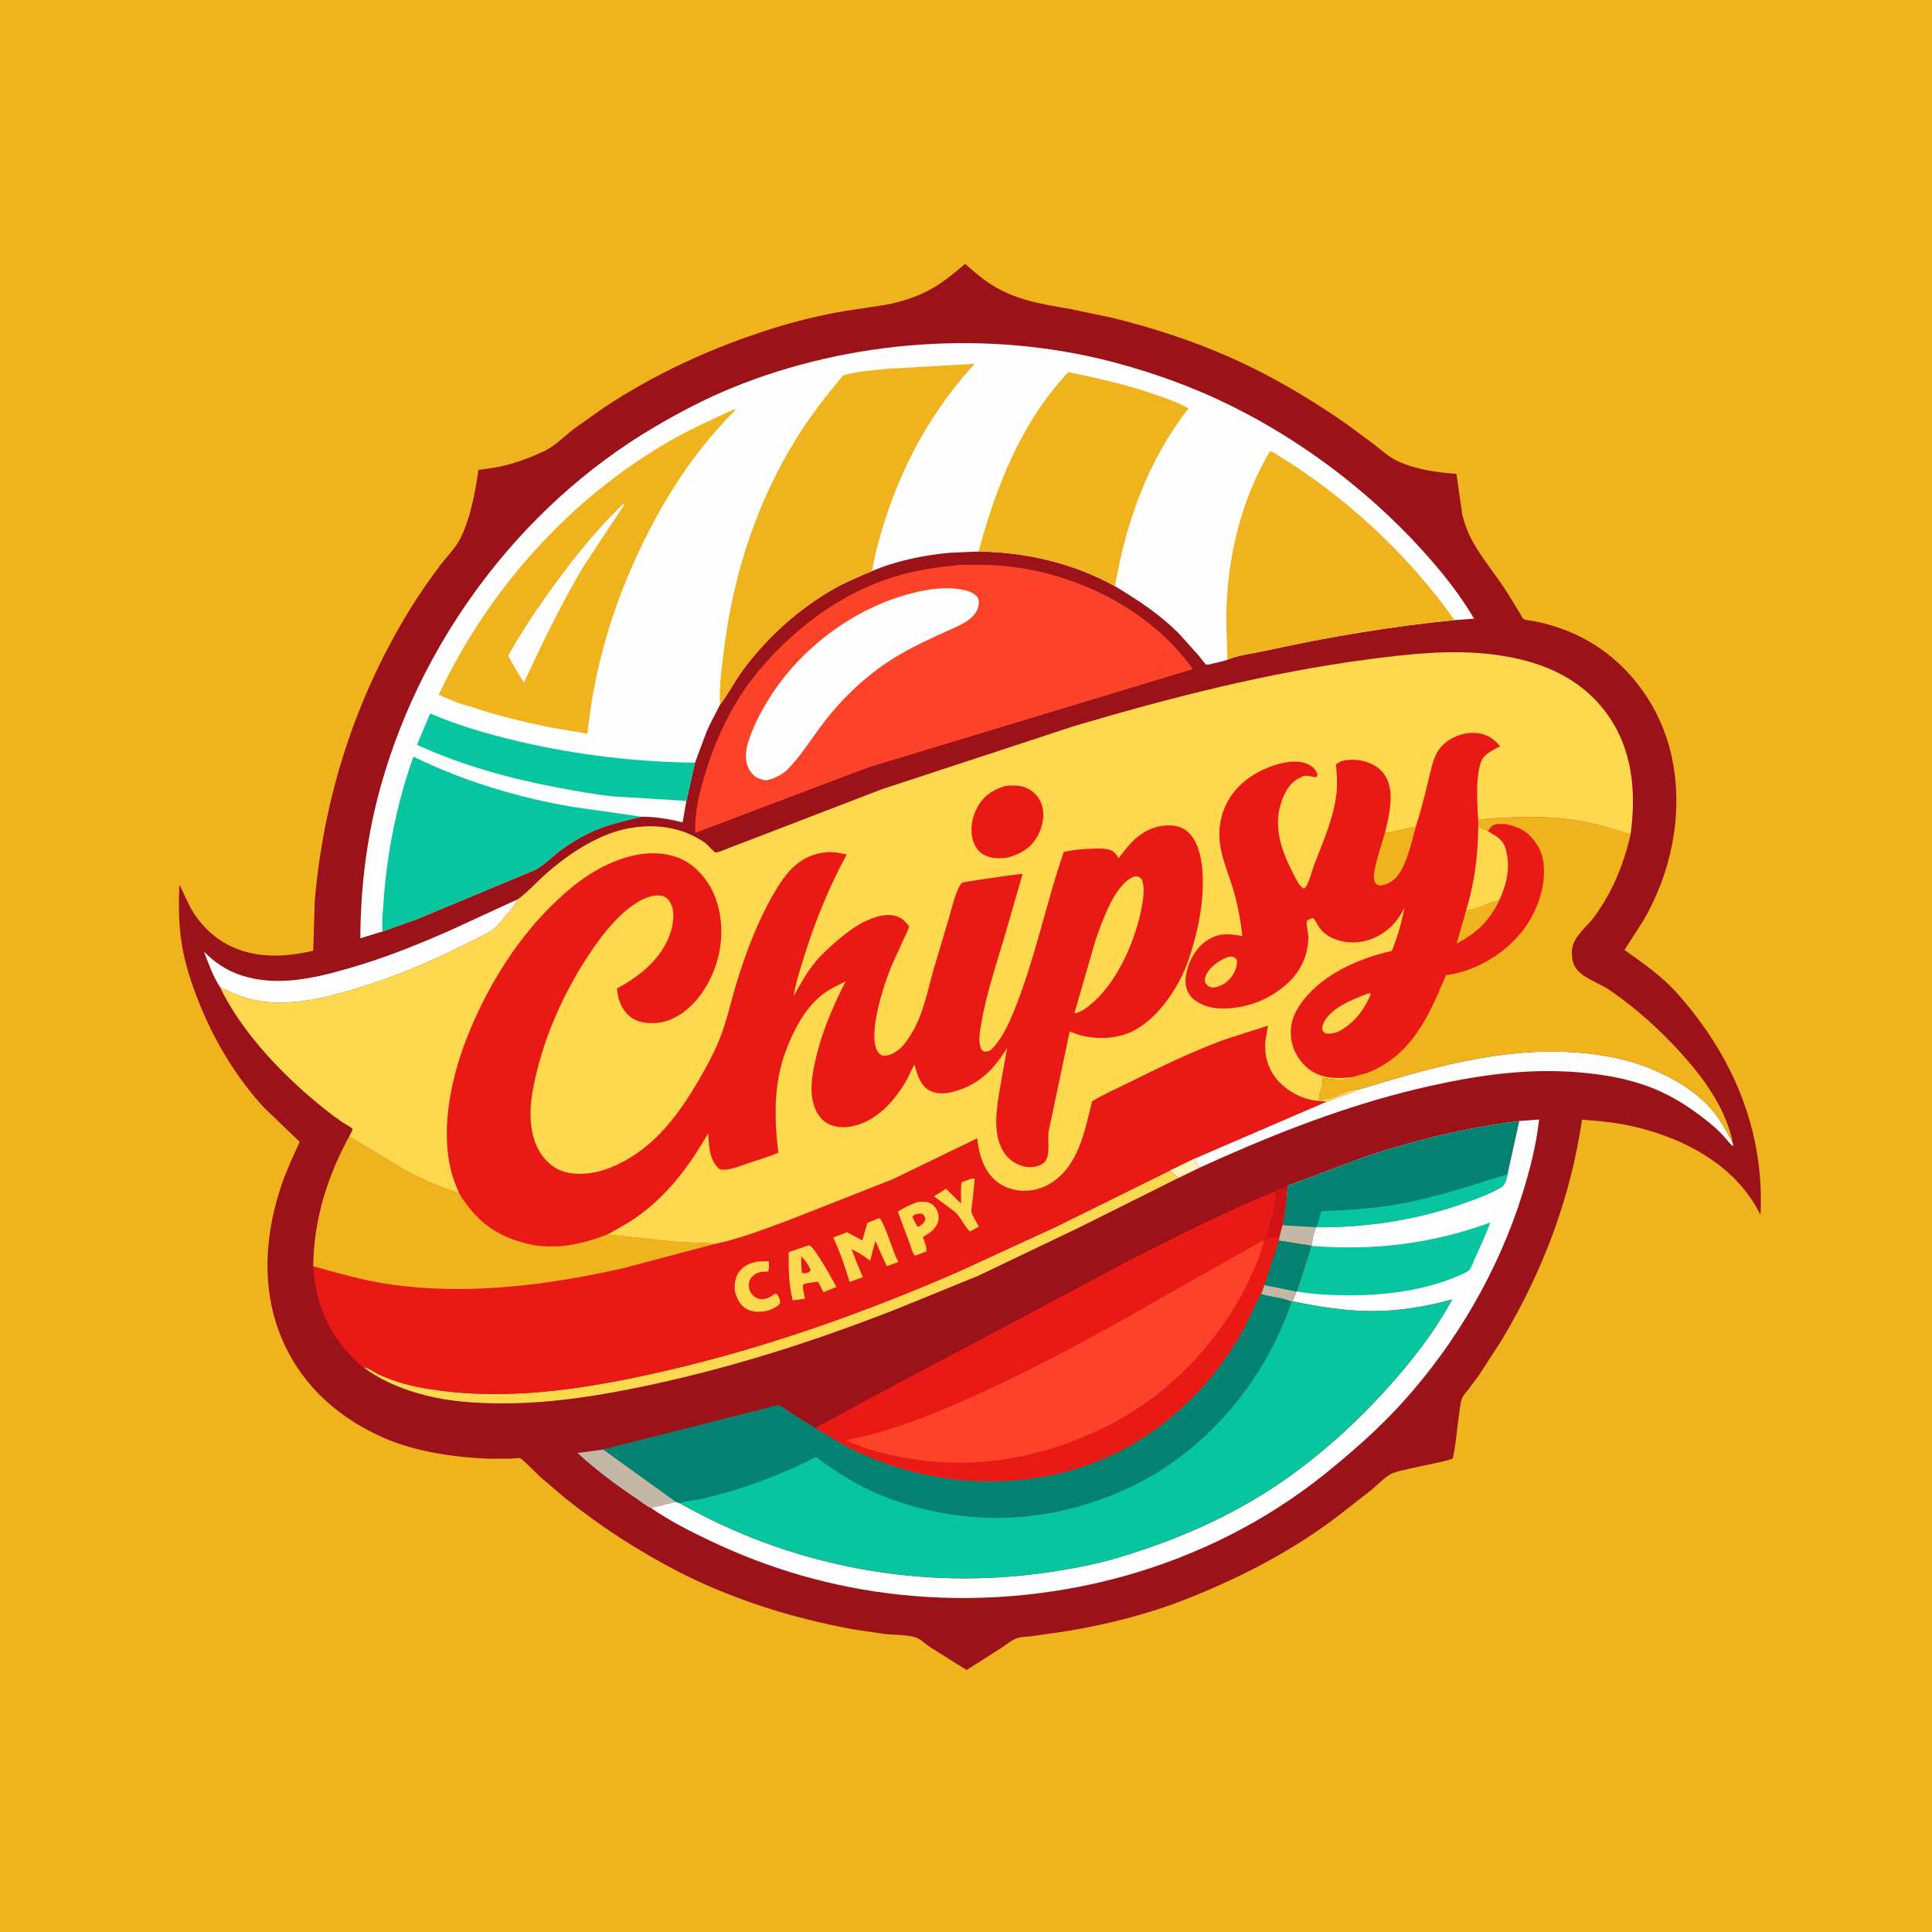
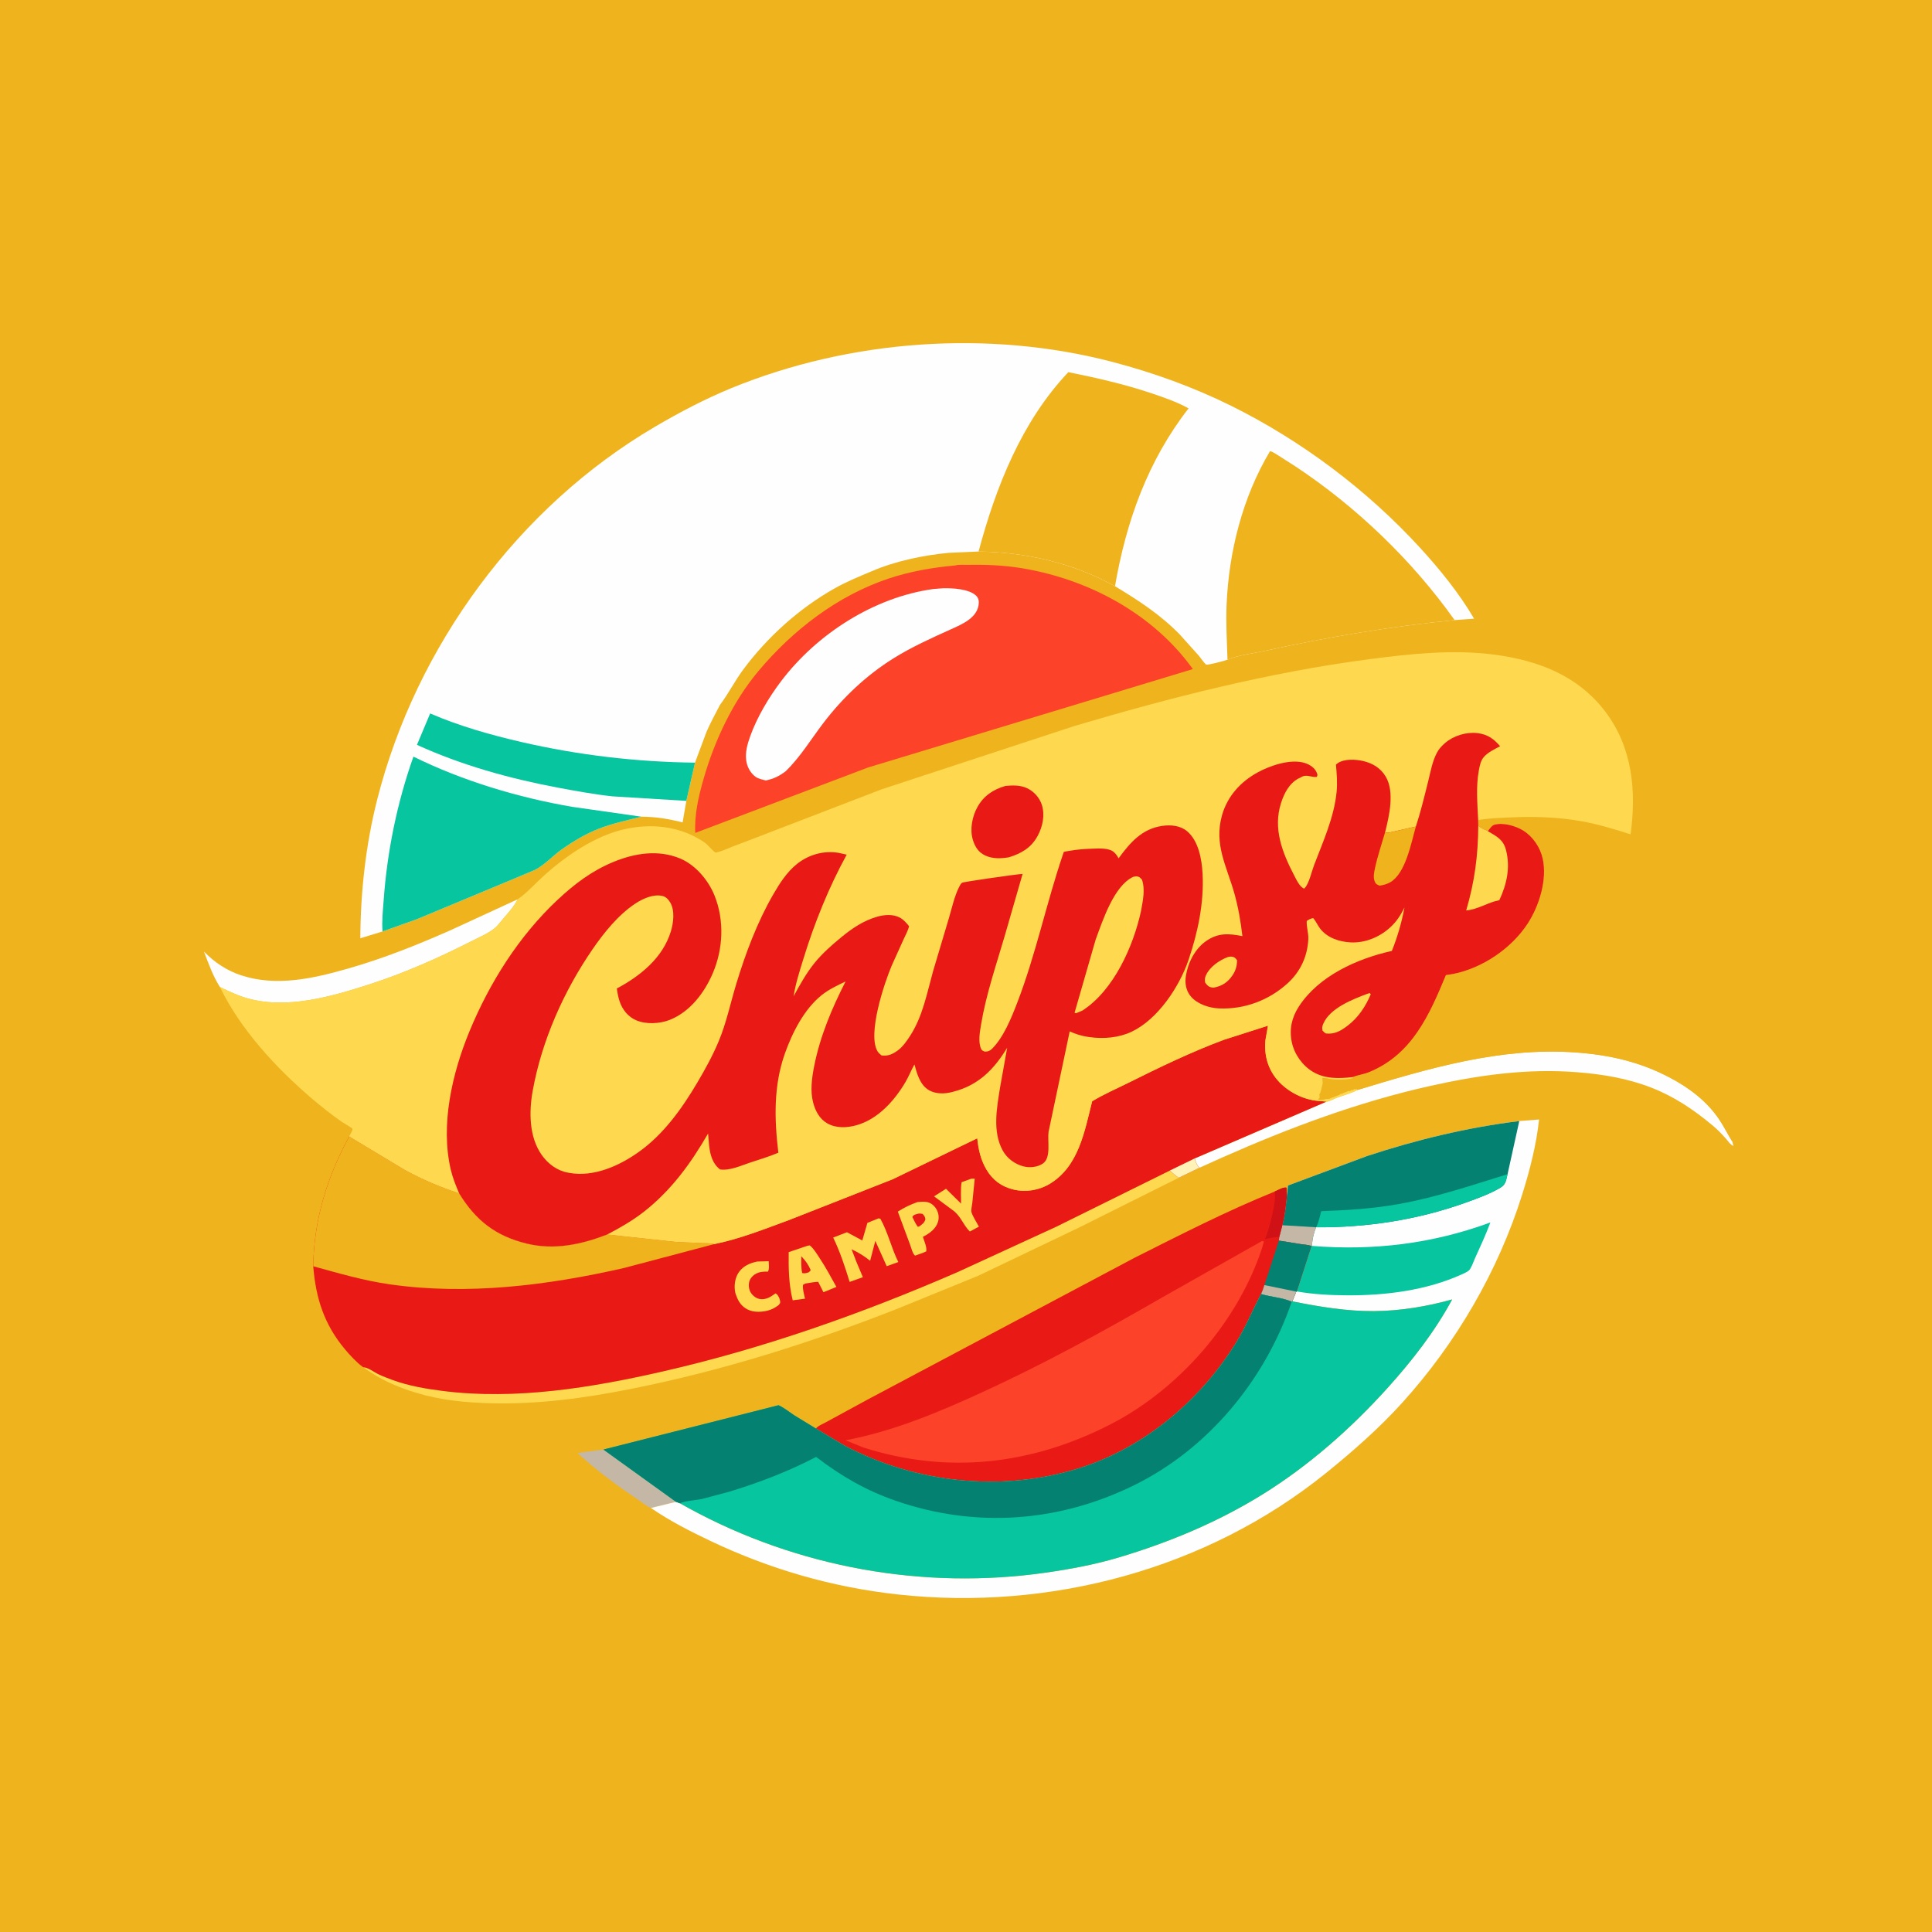
<svg xmlns="http://www.w3.org/2000/svg" version="1.1" style="display: block;" viewBox="0 0 2048 2048" width="1024" height="1024">
  <path transform="translate(0,0)" fill="rgb(239,179,29)" d="M -0 -0 L 2048 0 L 2048 2048 L -0 2048 L -0 -0 z" />
-   <path transform="translate(0,0)" fill="rgb(156,18,25)" d="M 1023.05 279.767 C 1031.96 287.401 1040.8 295.355 1050.74 301.634 C 1077.53 318.547 1105.13 322.464 1135.47 327.714 L 1179.5 336.99 C 1221.28 347.319 1261.47 360.286 1300.95 377.524 C 1345.39 396.928 1387.71 421.806 1427.42 449.544 L 1456.1 470.679 C 1463.99 476.88 1471.93 484.3 1481.06 488.555 C 1500.36 497.543 1522.83 500.943 1543.92 502.262 L 1550.03 545.5 C 1552.4 554.946 1555.91 564.511 1560.56 573.074 C 1571.01 592.335 1585.76 609.3 1597.5 627.832 L 1611.1 649.967 C 1611.95 651.366 1613.68 655.204 1614.88 656.148 C 1616.36 657.324 1622.37 657.762 1624.35 658.119 C 1630.98 659.312 1637.43 660.873 1643.89 662.766 C 1659.67 667.387 1674.81 673.932 1688.82 682.553 C 1730.05 707.92 1759.95 750.93 1771.11 797.818 C 1784.7 854.946 1774.21 915.422 1746.98 967 C 1739.55 981.083 1730.32 993.481 1722.05 1006.98 C 1741.21 1020.61 1761.03 1034.26 1776.85 1051.83 C 1836.39 1117.97 1870.82 1198.24 1866.18 1287.96 C 1861.11 1277.44 1854.54 1267.64 1847.06 1258.68 C 1815.95 1221.41 1765.84 1200.08 1719 1191.59 C 1705.17 1189.09 1691.01 1188.08 1677.02 1186.85 C 1664.74 1270.78 1634.81 1349.43 1591 1421.93 L 1567.94 1457.52 L 1556.49 1473 C 1554.28 1475.79 1551.1 1478.98 1549.83 1482.35 C 1547.84 1487.67 1547.43 1494.39 1546.6 1500 C 1544.48 1514.36 1543.42 1529.58 1540.57 1543.7 C 1540.52 1543.96 1540.11 1545.77 1540.05 1545.84 C 1537.54 1549.06 1483.71 1557.53 1474.63 1562.36 C 1467.54 1566.13 1459.84 1574.38 1453.46 1579.6 L 1414.27 1610.16 C 1366.06 1646.01 1313.3 1673.01 1257.58 1695.08 C 1216.99 1711.15 1174.05 1721.84 1131.04 1729.05 L 1094.05 1734.39 C 1089.32 1735.01 1083.63 1734.97 1079.1 1736.22 C 1073.12 1737.87 1065.78 1744.08 1060.5 1747.46 L 1024.61 1770.31 L 986.372 1746.3 C 981.635 1743.25 976.323 1737.75 971.228 1735.93 C 962.054 1732.67 947.629 1733.16 937.712 1732.12 L 905.848 1727.38 C 842.125 1716 777.03 1695.78 719.348 1666.14 C 676.795 1644.27 636.506 1618.06 599.19 1588.16 L 572.941 1565.81 C 570.031 1563.15 553.54 1546.33 551.623 1545.87 C 549.217 1545.3 544.21 1546.16 541.593 1546.25 L 518.782 1546.34 C 480.395 1544.74 438.65 1538.81 403.455 1522.72 C 353.576 1499.92 314.934 1463.07 295.612 1411.07 C 276.987 1360.94 281.496 1306.05 298.426 1256.18 C 303.751 1240.49 310.807 1225.46 317.698 1210.41 L 280.241 1174.5 C 250.182 1141.93 227.024 1103.19 210.703 1062.12 C 203.076 1042.93 196.262 1022.23 192.861 1001.82 C 189.279 980.318 189.273 959.514 190.148 937.81 C 194.984 946.816 198.548 956.453 203.741 965.306 C 211.182 977.993 223.004 990.219 235.5 998.015 C 264.835 1016.32 299.47 1015.54 332.031 1007.79 L 333.656 954.856 C 343.161 845.114 376.458 740.709 434.123 646.652 C 444.015 630.517 454.76 615.037 466.126 599.915 C 472.981 590.795 483.156 580.67 488.116 570.553 C 498.614 549.142 503.295 524.013 506.828 500.624 C 506.952 499.798 506.53 498.642 507.202 498.146 C 507.541 497.896 511.338 497.628 511.997 497.54 L 528.5 494.932 C 545.26 491.43 562.709 485.14 578.066 477.583 C 588.483 472.457 598.853 462.01 608.183 454.757 L 639.349 432.659 C 694.175 396.076 755.051 368.366 817.838 348.543 C 843.69 340.381 870.752 333.841 897.5 329.358 L 938.114 323.284 C 955.91 319.901 973.821 314.249 989.5 305.008 C 1001.74 297.793 1012.22 288.879 1023.05 279.767 z" />
  <path transform="translate(0,0)" fill="rgb(196,183,166)" d="M 689.991 1598.52 C 685.537 1596.88 680.021 1592.14 675.957 1589.43 C 653.403 1574.38 632.155 1558.56 612.151 1540.2 L 639.629 1536.58 L 716.581 1592.02 L 689.991 1598.52 z" />
  <path transform="translate(0,0)" fill="rgb(254,254,254)" d="M 233.142 1046.32 C 225.727 1034.67 221.086 1021.56 216.21 1008.71 C 227.435 1020.2 240.288 1028.83 255.653 1033.88 C 293.163 1046.2 332.338 1037.17 369.095 1026.67 C 406.334 1016.03 441.63 1001.93 477.013 986.328 L 548.821 953.262 C 544.934 960.826 539.02 967.329 533.536 973.772 C 530.511 977.326 527.292 981.724 523.638 984.563 C 516.686 989.963 507.136 993.956 499.298 997.942 C 465.044 1015.36 428.236 1031.7 391.661 1043.44 C 351.494 1056.33 305.173 1069.94 263.114 1058.5 C 252.379 1055.58 243.127 1051.03 233.142 1046.32 z" />
  <path transform="translate(0,0)" fill="rgb(254,254,254)" d="M 1438.81 1155.46 C 1514.32 1132.57 1590.19 1109.92 1670 1115.6 C 1705.9 1118.15 1738.39 1125.49 1770.4 1142.44 C 1790.95 1153.31 1809.69 1167.53 1822.7 1187.02 C 1827.63 1194.41 1831.5 1202.46 1836.26 1209.98 L 1837.56 1214.81 C 1834.29 1213.55 1831.78 1209.56 1829.43 1206.9 C 1825.11 1202.02 1820.74 1197.51 1815.74 1193.31 C 1795.65 1176.47 1774.81 1162.37 1750.27 1152.86 C 1724.76 1142.98 1698.61 1138.7 1671.48 1136.57 C 1618.84 1132.42 1567.32 1139.69 1516.01 1151.15 C 1439.39 1168.27 1367.06 1195.41 1295.38 1227.1 L 1271.71 1237.78 C 1268.54 1235.52 1267.62 1231.55 1266.28 1228.05 L 1406.19 1167.74 C 1408.6 1167.78 1413.73 1164.98 1416.14 1164.03 C 1423.5 1161.14 1431.91 1159.18 1438.81 1155.46 z" />
  <path transform="translate(0,0)" fill="rgb(254,217,79)" d="M 385.205 1449.36 C 389.771 1449.33 396.548 1454.47 400.688 1456.5 C 405.574 1458.9 410.857 1460.87 415.965 1462.75 C 433.193 1469.1 451.359 1472.15 469.5 1474.45 C 546.93 1484.25 627.51 1470.94 703 1453.67 C 809.9 1429.21 914.369 1392.21 1014.89 1348.52 L 1119.45 1300.46 L 1240.09 1240.82 C 1243.12 1243.53 1246.04 1246.33 1249.48 1248.51 L 1143.41 1301.45 L 1037.04 1352.33 L 950.084 1387.79 C 858.359 1423.72 765.877 1453 669.17 1472.24 C 620.193 1481.99 571.056 1488.74 520.996 1487.52 C 493.456 1486.85 467.474 1484.36 441.005 1476.36 C 420.85 1470.27 402.112 1461.99 385.205 1449.36 z" />
  <path transform="translate(0,0)" fill="rgb(239,179,29)" d="M 1566.92 869.37 C 1577.3 867.337 1588.16 867.133 1598.71 866.597 C 1624.72 865.276 1651.35 865.972 1677.03 870.653 C 1694.42 873.822 1711.66 879.04 1728.48 884.423 C 1721.34 916.01 1709.42 945.222 1690.21 971.538 C 1684.01 980.032 1674.45 987.78 1669.52 996.862 C 1665.99 1003.37 1665.69 1009.84 1666.85 1017 L 1667.04 1018.23 C 1668.23 1024.81 1673.38 1030.59 1678.78 1034.19 C 1688.02 1040.37 1698.65 1044.24 1707.93 1050.67 C 1734.87 1069.31 1760.13 1092.16 1782.04 1116.48 C 1805.93 1143.01 1826.52 1171 1835.7 1206.13 C 1836.04 1207.42 1836.15 1208.66 1836.26 1209.98 C 1831.5 1202.46 1827.63 1194.41 1822.7 1187.02 C 1809.69 1167.53 1790.95 1153.31 1770.4 1142.44 C 1738.39 1125.49 1705.9 1118.15 1670 1115.6 C 1590.19 1109.92 1514.32 1132.57 1438.81 1155.46 L 1438.48 1154.49 L 1437 1154.76 L 1435.5 1154.51 L 1434 1155.76 L 1432.5 1155.51 L 1431 1156.76 L 1429.5 1156.51 C 1427.95 1157.2 1426.44 1157.93 1424.78 1158.35 L 1424 1158.51 L 1423 1159.5 L 1421 1159.51 C 1419.8 1160.7 1420.34 1160.4 1418.84 1161.01 L 1417.5 1161.51 L 1415 1162.5 L 1412 1163.51 C 1410.15 1164.38 1409.73 1164.85 1407.59 1164.91 L 1405.5 1165 C 1402.33 1165.95 1400.35 1166.4 1397 1165.5 L 1398.95 1163.39 L 1398.49 1160.06 C 1399.37 1158.91 1399.71 1158.19 1400.08 1156.75 L 1401.34 1151.51 C 1401.73 1150 1402.22 1148.76 1402.03 1147.19 L 1401.7 1142.56 L 1406.5 1143 C 1414.74 1144.97 1426.03 1145.05 1434.28 1142.81 L 1433.86 1141.77 C 1439.5 1139.51 1445.69 1138.83 1451.47 1136.44 C 1496.93 1117.68 1515.15 1076.03 1532.73 1033.67 L 1540.75 1032.38 C 1571.57 1026.13 1602.2 1005.44 1619.35 979.146 C 1631.66 960.264 1640.29 932.615 1635.33 910.117 C 1632.73 898.321 1624.96 886.781 1614.67 880.395 C 1606.75 875.48 1593.22 871.495 1583.86 874.337 C 1581.27 875.122 1578.77 879.005 1577.17 881.092 C 1576.09 880.233 1576.62 880.506 1575.34 880.061 C 1571.99 878.898 1569.79 877.535 1567.02 875.336 L 1566.92 869.37 z" />
  <path transform="translate(0,0)" fill="rgb(254,254,254)" d="M 1610.5 1188.36 L 1631.48 1186.71 C 1628.6 1213.59 1621.69 1240.46 1613.61 1266.2 C 1588.11 1347.46 1543.69 1423.71 1486.52 1486.85 C 1461.92 1514.02 1433.96 1538.61 1405.47 1561.6 C 1278.96 1663.67 1112.68 1707.78 952 1690.22 C 882.397 1682.61 815.982 1663.38 752.792 1633.32 C 731.09 1622.99 709.848 1612.14 689.991 1598.52 L 716.581 1592.02 L 720.908 1593.58 L 730.588 1599 C 845.697 1661.61 978.869 1685.6 1108.5 1667.07 C 1134.53 1663.35 1160.54 1658.53 1185.77 1651 C 1239.24 1635.05 1290.64 1613.64 1338.18 1584.22 C 1387.24 1553.86 1432.3 1514.09 1470.82 1471.34 C 1496.84 1442.46 1520.83 1411.78 1539.35 1377.47 C 1512.63 1384.95 1484.24 1389.66 1456.46 1389.85 C 1427.24 1390.05 1398.4 1385.16 1369.85 1379.48 L 1374.09 1369.18 L 1374.68 1368.98 L 1390.24 1320.79 C 1386.76 1319.56 1382.28 1319.35 1378.58 1318.78 L 1355.64 1315.11 L 1356.1 1311.19 L 1359.29 1298.78 C 1362.01 1288.46 1363.06 1277.7 1364.15 1267.11 L 1365.35 1256.69 L 1448.99 1225.5 C 1501.75 1208.11 1555.37 1195.2 1610.5 1188.36 z" />
  <path transform="translate(0,0)" fill="rgb(6,197,159)" d="M 1390.81 1320.73 C 1455.97 1325.98 1518.33 1318.46 1579.85 1295.86 C 1574.98 1309.05 1569.06 1321.61 1563.3 1334.41 C 1561.83 1337.68 1559.57 1344.62 1556.94 1346.88 C 1555.14 1348.42 1551.71 1349.9 1549.5 1350.9 C 1512.18 1367.83 1469.28 1373.26 1428.67 1373.09 C 1410.94 1373.01 1392.16 1372.1 1374.68 1368.98 L 1390.24 1320.79 L 1390.81 1320.73 z" />
  <path transform="translate(0,0)" fill="rgb(4,129,113)" d="M 1364.15 1267.11 L 1365.35 1256.69 L 1448.99 1225.5 C 1501.75 1208.11 1555.37 1195.2 1610.5 1188.36 L 1598.08 1244.65 C 1596.48 1250.87 1596.46 1255.43 1590.58 1258.95 C 1579.55 1265.55 1566.22 1270.32 1554.16 1274.67 C 1503.09 1293.07 1449.31 1301.33 1395.09 1300.97 C 1392.69 1306.64 1390.82 1314.56 1390.81 1320.73 L 1390.24 1320.79 C 1386.76 1319.56 1382.28 1319.35 1378.58 1318.78 L 1355.64 1315.11 L 1356.1 1311.19 L 1359.29 1298.78 C 1362.01 1288.46 1363.06 1277.7 1364.15 1267.11 z" />
  <path transform="translate(0,0)" fill="rgb(196,183,166)" d="M 1359.29 1298.78 L 1395.09 1300.97 C 1392.69 1306.64 1390.82 1314.56 1390.81 1320.73 L 1390.24 1320.79 C 1386.76 1319.56 1382.28 1319.35 1378.58 1318.78 L 1355.64 1315.11 L 1356.1 1311.19 L 1359.29 1298.78 z" />
  <path transform="translate(0,0)" fill="rgb(6,197,159)" d="M 1395.09 1300.97 C 1397.87 1295.92 1399.03 1289.49 1400.56 1283.91 C 1428.31 1282.86 1455.77 1281.21 1483.14 1276.27 C 1522.69 1269.12 1559.86 1256.54 1598.08 1244.65 C 1596.48 1250.87 1596.46 1255.43 1590.58 1258.95 C 1579.55 1265.55 1566.22 1270.32 1554.16 1274.67 C 1503.09 1293.07 1449.31 1301.33 1395.09 1300.97 z" />
  <path transform="translate(0,0)" fill="rgb(233,26,21)" d="M 1351.13 1263.15 C 1354.39 1261.77 1360.52 1258.03 1363.76 1259.01 L 1364.15 1267.11 C 1363.06 1277.7 1362.01 1288.46 1359.29 1298.78 L 1356.1 1311.19 L 1355.64 1315.11 L 1378.58 1318.78 C 1382.28 1319.35 1386.76 1319.56 1390.24 1320.79 L 1374.68 1368.98 L 1374.09 1369.18 L 1369.85 1379.48 L 1369.29 1379.84 C 1359.59 1375.61 1347.16 1374.89 1336.83 1371.76 L 1336.42 1372.53 C 1327.62 1389.08 1320.78 1406.16 1310.92 1422.28 C 1272.72 1484.68 1212.77 1535.14 1142.48 1556.83 C 1061 1581.98 970.199 1572.1 894.911 1532.27 L 864.913 1514.31 C 866.898 1511.43 872.296 1509.48 875.372 1507.71 L 919.63 1483.62 L 1202.8 1333.22 C 1251.45 1308.79 1300.65 1283.56 1351.13 1263.15 z" />
  <path transform="translate(0,0)" fill="rgb(208,17,21)" d="M 1351.13 1263.15 C 1354.39 1261.77 1360.52 1258.03 1363.76 1259.01 L 1364.15 1267.11 C 1363.06 1277.7 1362.01 1288.46 1359.29 1298.78 L 1356.1 1311.19 C 1351 1311.3 1346.04 1312.37 1341.07 1313.46 C 1344.85 1304.68 1353.87 1271.44 1351.13 1263.15 z" />
  <path transform="translate(0,0)" fill="rgb(4,129,113)" d="M 1355.64 1315.11 L 1378.58 1318.78 C 1382.28 1319.35 1386.76 1319.56 1390.24 1320.79 L 1374.68 1368.98 L 1374.09 1369.18 L 1369.85 1379.48 L 1369.29 1379.84 C 1359.59 1375.61 1347.16 1374.89 1336.83 1371.76 C 1338.28 1368.63 1339.32 1365.53 1340.33 1362.24 L 1355.64 1315.11 z" />
  <path transform="translate(0,0)" fill="rgb(196,183,166)" d="M 1340.33 1362.24 L 1374.09 1369.18 L 1369.85 1379.48 L 1369.29 1379.84 C 1359.59 1375.61 1347.16 1374.89 1336.83 1371.76 C 1338.28 1368.63 1339.32 1365.53 1340.33 1362.24 z" />
  <path transform="translate(0,0)" fill="rgb(252,67,41)" d="M 1337.82 1315.5 L 1339.79 1316.05 L 1338 1322.5 C 1312.45 1400.64 1250.34 1472.22 1177.25 1509.8 C 1093.96 1552.63 1005.08 1563.01 915.245 1534.42 L 896.364 1526.76 C 946.978 1517.15 994.229 1497.36 1040.82 1476.03 C 1106.43 1446.01 1170.02 1411.06 1232.5 1375.03 L 1337.82 1315.5 z" />
  <path transform="translate(0,0)" fill="rgb(252,67,41)" d="M 1012.61 599.409 C 1016.07 598.315 1021.96 598.876 1025.73 598.801 C 1044.98 598.414 1064.23 599.174 1083.26 602.324 C 1153.77 614.001 1222.36 650.534 1264.48 709.255 L 920.254 813.538 L 737.003 882.916 C 736.05 863.305 740.456 844.337 745.831 825.611 C 757.444 785.157 776.706 743.926 803.859 711.489 C 840.209 668.066 887.915 631.273 942.028 613.275 C 964.891 605.67 988.675 601.566 1012.61 599.409 z" />
  <path transform="translate(0,0)" fill="rgb(254,254,254)" d="M 989.53 624.359 L 999.5 623.596 C 1009.42 623.298 1027.54 624.185 1034.97 631.69 C 1036.78 633.522 1037.64 636.041 1037.58 638.623 C 1037.2 654.52 1020.32 661.522 1008.08 667.047 C 987.4 676.383 966.45 685.811 947.18 697.833 C 918.344 715.822 893.358 739.48 872.767 766.458 C 859.647 783.647 848.334 802.593 832.72 817.661 C 825.741 822.861 820.35 825.487 811.821 827.331 C 808.21 826.385 803.731 825.56 800.711 823.287 C 795.331 819.239 791.854 812.634 791.008 806 C 789.889 797.226 792.297 788.677 795.234 780.508 C 802.611 759.991 815.019 739.193 828.167 721.876 C 866.213 671.768 926.748 632.967 989.53 624.359 z" />
  <path transform="translate(0,0)" fill="rgb(6,197,159)" d="M 1336.83 1371.76 C 1347.16 1374.89 1359.59 1375.61 1369.29 1379.84 L 1369.85 1379.48 C 1398.4 1385.16 1427.24 1390.05 1456.46 1389.85 C 1484.24 1389.66 1512.63 1384.95 1539.35 1377.47 C 1520.83 1411.78 1496.84 1442.46 1470.82 1471.34 C 1432.3 1514.09 1387.24 1553.86 1338.18 1584.22 C 1290.64 1613.64 1239.24 1635.05 1185.77 1651 C 1160.54 1658.53 1134.53 1663.35 1108.5 1667.07 C 978.869 1685.6 845.697 1661.61 730.588 1599 L 720.908 1593.58 L 716.581 1592.02 L 639.629 1536.58 L 825.274 1489.6 C 831.08 1492.24 836.363 1496.52 841.655 1500.1 L 864.913 1514.31 L 894.911 1532.27 C 970.199 1572.1 1061 1581.98 1142.48 1556.83 C 1212.77 1535.14 1272.72 1484.68 1310.92 1422.28 C 1320.78 1406.16 1327.62 1389.08 1336.42 1372.53 L 1336.83 1371.76 z" />
  <path transform="translate(0,0)" fill="rgb(4,129,113)" d="M 1336.83 1371.76 C 1347.16 1374.89 1359.59 1375.61 1369.29 1379.84 C 1341.01 1462.69 1280.88 1535.9 1201.69 1574.66 C 1121.97 1613.68 1034.3 1620.04 950.074 1591.07 C 918.179 1580.1 891.731 1564.77 865.105 1544.38 C 836.33 1559.59 803.33 1572.18 772.125 1581.54 L 743.585 1589.1 C 739.033 1590.11 724.014 1591.21 720.908 1593.58 L 716.581 1592.02 L 639.629 1536.58 L 825.274 1489.6 C 831.08 1492.24 836.363 1496.52 841.655 1500.1 L 864.913 1514.31 L 894.911 1532.27 C 970.199 1572.1 1061 1581.98 1142.48 1556.83 C 1212.77 1535.14 1272.72 1484.68 1310.92 1422.28 C 1320.78 1406.16 1327.62 1389.08 1336.42 1372.53 L 1336.83 1371.76 z" />
  <path transform="translate(0,0)" fill="rgb(233,26,21)" d="M 757.307 1318.76 C 783.952 1313.44 811.094 1302.59 836.635 1293.21 L 946.208 1250.11 L 1035.93 1206.65 C 1037.18 1218.52 1039.5 1229.21 1045.57 1239.62 C 1052.13 1250.87 1061.72 1257.96 1074.43 1260.97 C 1087.49 1264.07 1101.55 1261.76 1113 1254.79 C 1143.54 1236.18 1149.68 1199.24 1157.73 1167.42 C 1170 1159.94 1183.76 1154.02 1196.64 1147.59 C 1229.32 1131.27 1263.1 1115.03 1297.28 1102.26 L 1344.1 1087.27 L 1341.46 1102.29 C 1339.86 1118.1 1343.75 1132.88 1354.28 1145.06 C 1364.67 1157.08 1381.23 1165.66 1397.13 1166.99 L 1406.19 1167.74 L 1266.28 1228.05 C 1267.62 1231.55 1268.54 1235.52 1271.71 1237.78 L 1249.48 1248.51 C 1246.04 1246.33 1243.12 1243.53 1240.09 1240.82 L 1119.45 1300.46 L 1014.89 1348.52 C 914.369 1392.21 809.9 1429.21 703 1453.67 C 627.51 1470.94 546.93 1484.25 469.5 1474.45 C 451.359 1472.15 433.193 1469.1 415.965 1462.75 C 410.857 1460.87 405.574 1458.9 400.688 1456.5 C 396.548 1454.47 389.771 1449.33 385.205 1449.36 L 384.413 1448.91 C 377.776 1444.03 370.963 1436.6 365.691 1430.32 C 343.636 1404.03 334.732 1376.09 332.047 1342.28 C 332.681 1293.27 346.762 1247.53 370.216 1204.69 L 429 1240.07 C 447.197 1250.06 466.928 1258.46 486.653 1264.92 C 504.285 1293.79 525.558 1310.34 558.543 1318.31 C 587.754 1325.37 616.387 1319.2 643.751 1308.58 L 716.579 1316.42 L 742.624 1317.59 C 747.38 1317.75 752.719 1317.52 757.307 1318.76 z" />
  <path transform="translate(0,0)" fill="rgb(255,243,183)" d="M 1240.09 1240.82 L 1266.28 1228.05 C 1267.62 1231.55 1268.54 1235.52 1271.71 1237.78 L 1249.48 1248.51 C 1246.04 1246.33 1243.12 1243.53 1240.09 1240.82 z" />
  <path transform="translate(0,0)" fill="rgb(254,217,79)" d="M 1029.54 1249.5 C 1030.91 1249.33 1031.89 1249.37 1033.25 1249.5 L 1030.65 1275.42 C 1030.44 1277.52 1029.23 1282.79 1029.73 1284.67 C 1030.99 1289.45 1035.36 1295.74 1037.68 1300.3 L 1028.08 1305.44 C 1021.82 1299.48 1019.06 1290.81 1012.33 1284.75 L 1011.4 1283.94 L 990.127 1268.18 L 1002.82 1260.15 L 1018.78 1275.9 C 1018.83 1268.62 1018.11 1260.28 1019.36 1253.16 L 1029.54 1249.5 z" />
  <path transform="translate(0,0)" fill="rgb(254,217,79)" d="M 802.649 1337.28 L 814.863 1336.92 C 814.901 1340.24 815.784 1345.26 814 1347.99 C 809.255 1347.89 805.366 1348 801.091 1350.36 C 797.907 1352.12 794.939 1355.37 794.15 1359 C 793.304 1362.9 793.865 1367.14 796.046 1370.5 C 797.999 1373.51 801.592 1376.32 805.178 1376.96 C 811.342 1378.07 816.367 1375.2 821.126 1371.7 L 822 1371.05 L 822.878 1371.5 C 825.098 1373.07 826.632 1376.76 826.973 1379.4 C 827.266 1381.67 826.604 1381.74 825.334 1383.5 C 823.43 1384.96 821.335 1386.23 819.192 1387.31 C 812.742 1390.54 801.976 1391.7 795.022 1389.17 C 788.267 1386.72 783.943 1382 781.273 1375.45 L 780.717 1374.03 C 780.2 1372.73 779.683 1371.48 779.386 1370.1 C 777.902 1363.22 779.065 1354.47 783.135 1348.69 C 787.991 1341.79 794.767 1338.99 802.649 1337.28 z" />
  <path transform="translate(0,0)" fill="rgb(254,217,79)" d="M 972.646 1274.2 C 975.638 1274.03 978.925 1273.69 981.888 1274.09 C 986.445 1274.7 990.087 1277.67 992.455 1281.5 C 994.964 1285.56 995.697 1290.69 994.287 1295.26 C 992.094 1302.36 985.864 1307.12 979.562 1310.43 L 978.29 1311.07 C 979.586 1315.31 982.744 1322.2 981.861 1326.5 L 978.502 1328 L 970 1331.03 C 967.343 1328.98 965.897 1322.44 964.66 1319.22 L 951.731 1284.36 C 958.412 1280.07 965.173 1276.85 972.646 1274.2 z" />
  <path transform="translate(0,0)" fill="rgb(233,26,21)" d="M 973.442 1286.5 C 975.101 1286.27 976.357 1286.52 978 1286.77 C 980.016 1289.07 980.392 1289.52 980.977 1292.5 C 979.853 1296.36 977.63 1297.7 974.5 1300.04 L 972.865 1300.44 C 970.505 1297.14 968.857 1293.65 967.113 1290 C 968.598 1287.31 970.622 1287.41 973.442 1286.5 z" />
  <path transform="translate(0,0)" fill="rgb(254,217,79)" d="M 856.173 1320.5 L 858.449 1320.2 C 862.553 1323.55 865.431 1328.52 868.349 1332.9 C 875.054 1342.95 880.763 1353.6 886.613 1364.17 L 872.877 1369.82 L 867.343 1358.79 C 863.248 1358.93 859.134 1359.74 855.086 1360.36 C 853.395 1360.56 852.642 1361.13 851.208 1362 C 850.648 1366.65 852.395 1372.08 853.33 1376.66 L 840.3 1378.37 C 836.073 1361.19 835.848 1344.83 836.051 1327.3 L 856.173 1320.5 z" />
  <path transform="translate(0,0)" fill="rgb(233,26,21)" d="M 849.418 1331.67 C 853.793 1336.18 856.99 1340.68 859.426 1346.5 L 857.5 1348.62 C 854.919 1349.45 853.08 1350.18 850.341 1349.5 C 849.107 1343.62 849.384 1337.64 849.418 1331.67 z" />
  <path transform="translate(0,0)" fill="rgb(254,217,79)" d="M 931.262 1291.5 L 933.174 1291.87 C 941.199 1306.02 944.898 1323.08 952.241 1337.81 L 939.952 1342.23 L 927.875 1315.39 L 922.38 1336.44 C 916.007 1331.46 910.058 1327.65 902.692 1324.3 L 908.029 1338.11 L 914.684 1353.88 L 900.645 1358.87 C 895.671 1342.63 890.588 1327.2 883.206 1311.84 L 897.82 1306.22 L 914.084 1314.96 L 919.477 1296.3 L 931.262 1291.5 z" />
  <path transform="translate(0,0)" fill="rgb(239,179,29)" d="M 332.047 1342.28 C 332.681 1293.27 346.762 1247.53 370.216 1204.69 L 429 1240.07 C 447.197 1250.06 466.928 1258.46 486.653 1264.92 C 504.285 1293.79 525.558 1310.34 558.543 1318.31 C 587.754 1325.37 616.387 1319.2 643.751 1308.58 L 716.579 1316.42 L 742.624 1317.59 C 747.38 1317.75 752.719 1317.52 757.307 1318.76 L 661.151 1344.2 C 580.636 1362.54 495.541 1373.25 413.197 1361.45 C 385.364 1357.46 359.063 1349.72 332.047 1342.28 z" />
  <path transform="translate(0,0)" fill="rgb(254,254,254)" d="M 405.529 987.374 L 381.955 994.603 C 382.219 945.092 387.742 895.038 399.984 847 C 441.361 684.637 549.561 537.36 694.261 452.38 C 720.129 437.187 747.711 422.69 775.5 411.321 C 901.308 359.852 1048.39 349.253 1180 383.856 C 1222.83 395.117 1265.3 410.468 1305 430.14 C 1379.59 467.103 1449.1 519.292 1505.33 580.675 C 1526.33 603.594 1546.92 629.016 1562.62 655.855 L 1541.95 657.315 C 1474.33 664.02 1406.94 675.356 1340.6 689.994 C 1328.04 692.766 1313.01 694.283 1301.21 699.29 L 1297.55 700.5 C 1295.16 701.143 1280.22 705.185 1278.66 704.522 C 1277.19 703.896 1272.41 696.979 1271.12 695.436 L 1250.23 672.183 C 1229.57 651.252 1207.01 636.561 1181.95 621.431 C 1137.98 596.926 1087.41 585.258 1037.33 584.641 L 1005.9 586.024 C 979.273 588.463 949.016 594.768 924.432 605.369 C 910.901 611.067 897.386 616.571 884.569 623.806 C 847.256 644.869 813.603 675.149 788.044 709.506 C 779.03 721.623 772.194 735.294 763.182 747.248 C 758.445 756.645 753.215 765.831 749.046 775.5 L 736.744 808.448 L 727.553 848.967 L 723.604 871.781 C 708.575 867.999 695.437 865.827 679.899 865.735 C 664.743 869.612 649.588 872.712 634.956 878.409 C 620.642 883.981 607.709 891.769 595.207 900.613 C 586.138 907.029 576.414 917.688 566.632 922.319 L 533.159 936.346 L 442.067 974.33 L 405.529 987.374 z" />
  <path transform="translate(0,0)" fill="rgb(6,197,159)" d="M 727.553 848.967 L 649.221 844.158 C 629.681 842.041 610.284 838.479 590.976 834.852 C 540.15 825.302 489.165 811.118 442.004 789.572 L 455.985 756.287 C 486.708 769.584 519.851 778.991 552.428 786.514 C 613.047 800.512 674.57 807.703 736.744 808.448 L 727.553 848.967 z" />
  <path transform="translate(0,0)" fill="rgb(6,197,159)" d="M 405.529 987.374 C 404.594 976.77 405.931 964.974 406.696 954.325 C 410.414 902.531 420.901 850.988 438.263 802.051 C 490.376 827.802 549.395 845.472 606.605 855.289 L 679.899 865.735 C 664.743 869.612 649.588 872.712 634.956 878.409 C 620.642 883.981 607.709 891.769 595.207 900.613 C 586.138 907.029 576.414 917.688 566.632 922.319 L 533.159 936.346 L 442.067 974.33 L 405.529 987.374 z" />
  <path transform="translate(0,0)" fill="rgb(239,179,29)" d="M 1037.33 584.641 C 1055.7 516.093 1082.92 446.84 1132.51 394.487 C 1162.06 400.502 1191.43 407.105 1220.05 416.698 C 1233.17 421.092 1247.88 426.133 1259.93 432.909 C 1216.79 488.247 1193.76 552.718 1181.95 621.431 C 1137.98 596.926 1087.41 585.258 1037.33 584.641 z" />
  <path transform="translate(0,0)" fill="rgb(239,179,29)" d="M 1301.21 699.29 C 1300.61 679.987 1299.41 660.783 1300.21 641.452 C 1302.58 584.87 1317.14 526.973 1346.31 478.217 C 1348.98 478.797 1351.7 480.787 1354.07 482.194 L 1372.63 494.018 C 1437.59 536.972 1496.84 593.817 1541.95 657.315 C 1474.33 664.02 1406.94 675.356 1340.6 689.994 C 1328.04 692.766 1313.01 694.283 1301.21 699.29 z" />
-   <path transform="translate(0,0)" fill="rgb(239,179,29)" d="M 776.845 434.5 C 778.571 434.256 777.591 434.308 779.788 434.5 C 736.834 477.266 704.798 526.693 678.857 581.194 C 649.158 643.591 629.603 709.19 622.711 778.045 C 610.199 775.17 597.16 773.799 584.516 771.296 C 554.863 765.425 525.39 758.117 496.769 748.365 C 486.654 746.383 474.649 740.335 464.978 736.49 C 517.455 625.762 601.357 530.981 707.51 468.885 C 729.818 455.836 753.372 445.234 776.845 434.5 z" />
  <path transform="translate(0,0)" fill="rgb(254,254,254)" d="M 660.318 534.5 L 661.983 534.688 L 618.96 599.754 C 595.259 639.233 574.896 681.856 555.35 723.495 L 549.68 714.386 L 538.594 695.265 C 553.176 669.079 570.54 643.425 588.207 619.216 C 610.48 588.695 633.034 560.781 660.318 534.5 z" />
-   <path transform="translate(0,0)" fill="rgb(239,179,29)" d="M 763.182 747.248 C 762.298 725.454 765.526 702.955 768.39 681.416 C 778.544 605.062 803.332 530.696 844.039 465 C 858.558 441.567 876.165 418.633 894.091 397.697 C 908.805 393.79 924.857 392.533 940.009 390.982 L 1033.28 385.6 C 990.465 432.159 959.489 486.787 939.639 546.793 C 933.327 565.872 927.711 585.514 924.432 605.369 C 910.901 611.067 897.386 616.571 884.569 623.806 C 847.256 644.869 813.603 675.149 788.044 709.506 C 779.03 721.623 772.194 735.294 763.182 747.248 z" />
  <path transform="translate(0,0)" fill="rgb(254,217,79)" d="M 548.821 953.262 C 558.834 946.376 568.071 935.815 577.237 927.618 C 602.715 904.833 637.268 881.592 672.055 877.148 L 674 876.91 C 695.555 874.053 718.238 877.039 737.531 887.419 C 741.301 889.447 745.122 891.647 748.479 894.316 C 750.624 896.022 756.625 903.165 758.58 903.721 C 758.953 903.827 759.35 903.625 759.73 903.547 C 765.089 902.444 770.687 899.664 775.844 897.675 L 802.158 887.655 L 934.578 836.7 L 1138.42 769.745 C 1240.71 739.392 1345.5 712.641 1451.41 698.779 C 1494.42 693.15 1539.82 688.269 1583.12 693.82 C 1629.83 699.808 1672.53 715.861 1701.77 754.468 C 1730.53 792.436 1734.76 838.659 1728.48 884.423 C 1711.66 879.04 1694.42 873.822 1677.03 870.653 C 1651.35 865.972 1624.72 865.276 1598.71 866.597 C 1588.16 867.133 1577.3 867.337 1566.92 869.37 L 1567.02 875.336 C 1569.79 877.535 1571.99 878.898 1575.34 880.061 C 1576.62 880.506 1576.09 880.233 1577.17 881.092 C 1578.77 879.005 1581.27 875.122 1583.86 874.337 C 1593.22 871.495 1606.75 875.48 1614.67 880.395 C 1624.96 886.781 1632.73 898.321 1635.33 910.117 C 1640.29 932.615 1631.66 960.264 1619.35 979.146 C 1602.2 1005.44 1571.57 1026.13 1540.75 1032.38 L 1532.73 1033.67 C 1515.15 1076.03 1496.93 1117.68 1451.47 1136.44 C 1445.69 1138.83 1439.5 1139.51 1433.86 1141.77 L 1434.28 1142.81 C 1426.03 1145.05 1414.74 1144.97 1406.5 1143 L 1401.7 1142.56 L 1402.03 1147.19 C 1402.22 1148.76 1401.73 1150 1401.34 1151.51 L 1400.08 1156.75 C 1399.71 1158.19 1399.37 1158.91 1398.49 1160.06 L 1398.95 1163.39 L 1397 1165.5 C 1400.35 1166.4 1402.33 1165.95 1405.5 1165 L 1407.59 1164.91 C 1409.73 1164.85 1410.15 1164.38 1412 1163.51 L 1415 1162.5 L 1417.5 1161.51 L 1418.84 1161.01 C 1420.34 1160.4 1419.8 1160.7 1421 1159.51 L 1423 1159.5 L 1424 1158.51 L 1424.78 1158.35 C 1426.44 1157.93 1427.95 1157.2 1429.5 1156.51 L 1431 1156.76 L 1432.5 1155.51 L 1434 1155.76 L 1435.5 1154.51 L 1437 1154.76 L 1438.48 1154.49 L 1438.81 1155.46 C 1431.91 1159.18 1423.5 1161.14 1416.14 1164.03 C 1413.73 1164.98 1408.6 1167.78 1406.19 1167.74 L 1397.13 1166.99 C 1381.23 1165.66 1364.67 1157.08 1354.28 1145.06 C 1343.75 1132.88 1339.86 1118.1 1341.46 1102.29 L 1344.1 1087.27 L 1297.28 1102.26 C 1263.1 1115.03 1229.32 1131.27 1196.64 1147.59 C 1183.76 1154.02 1170 1159.94 1157.73 1167.42 C 1149.68 1199.24 1143.54 1236.18 1113 1254.79 C 1101.55 1261.76 1087.49 1264.07 1074.43 1260.97 C 1061.72 1257.96 1052.13 1250.87 1045.57 1239.62 C 1039.5 1229.21 1037.18 1218.52 1035.93 1206.65 L 946.208 1250.11 L 836.635 1293.21 C 811.094 1302.59 783.952 1313.44 757.307 1318.76 C 752.719 1317.52 747.38 1317.75 742.624 1317.59 L 716.579 1316.42 L 643.751 1308.58 C 616.387 1319.2 587.754 1325.37 558.543 1318.31 C 525.558 1310.34 504.285 1293.79 486.653 1264.92 C 466.928 1258.46 447.197 1250.06 429 1240.07 L 370.216 1204.69 L 373.37 1198.31 C 373.526 1197.72 373.823 1197.05 373.562 1196.5 C 373.042 1195.42 364.089 1190.43 362.532 1189.35 C 351.272 1181.52 340.416 1172.88 330 1163.97 C 292.494 1131.87 254.682 1090.99 233.142 1046.32 C 243.127 1051.03 252.379 1055.58 263.114 1058.5 C 305.173 1069.94 351.494 1056.33 391.661 1043.44 C 428.236 1031.7 465.044 1015.36 499.298 997.942 C 507.136 993.956 516.686 989.963 523.638 984.563 C 527.292 981.724 530.511 977.326 533.536 973.772 C 539.02 967.329 544.934 960.826 548.821 953.262 z" />
  <path transform="translate(0,0)" fill="rgb(233,26,21)" d="M 1065.82 833.124 C 1073.61 832.343 1081.54 832.183 1088.76 835.54 C 1095.92 838.873 1101.95 845.558 1104.37 853.1 C 1107.87 864.003 1105.33 876.125 1100 886 C 1093.16 898.677 1082.71 904.722 1069.26 908.818 C 1060.79 910.154 1052.19 910.552 1044.21 906.774 C 1037.23 903.471 1033.56 897.687 1031.34 890.525 C 1027.86 879.339 1030.52 865.522 1036.11 855.5 C 1042.79 843.514 1052.86 836.871 1065.82 833.124 z" />
  <path transform="translate(0,0)" fill="rgb(233,26,21)" d="M 1500.86 876.193 C 1505.99 860.587 1509.81 844.605 1513.81 828.684 C 1516.43 818.248 1518.29 806.921 1523.46 797.418 C 1525.51 793.654 1528.54 790.454 1531.77 787.671 C 1540.96 779.754 1554.44 775.678 1566.5 777.182 C 1576.95 778.485 1583.61 783.286 1590.17 791.039 C 1584.5 794.048 1577.43 797.373 1573.12 802.22 C 1569.57 806.219 1568.54 811.752 1567.61 816.848 C 1564.43 834.093 1566.15 851.964 1566.92 869.37 L 1567.02 875.336 C 1569.79 877.535 1571.99 878.898 1575.34 880.061 C 1576.62 880.506 1576.09 880.233 1577.17 881.092 C 1578.77 879.005 1581.27 875.122 1583.86 874.337 C 1593.22 871.495 1606.75 875.48 1614.67 880.395 C 1624.96 886.781 1632.73 898.321 1635.33 910.117 C 1640.29 932.615 1631.66 960.264 1619.35 979.146 C 1602.2 1005.44 1571.57 1026.13 1540.75 1032.38 L 1532.73 1033.67 C 1515.15 1076.03 1496.93 1117.68 1451.47 1136.44 C 1445.69 1138.83 1439.5 1139.51 1433.86 1141.77 C 1419.29 1143.4 1404.6 1143.91 1391.5 1136.03 C 1380.46 1129.38 1372.04 1117.44 1369.39 1104.84 C 1366.51 1091.14 1369.25 1078.66 1376.81 1067 C 1397.94 1034.38 1438.89 1016.13 1475.41 1008.03 C 1481.43 993.111 1485.82 977.789 1488.8 961.997 C 1484.68 970.214 1480.56 976.747 1473.77 982.997 C 1462.48 993.381 1446.99 999.828 1431.5 998.963 C 1419.53 998.295 1406.92 994.129 1399.36 984.311 C 1396.62 980.749 1395.01 976.598 1392 973.215 C 1389.17 973.738 1387.6 974.694 1385.21 976.187 C 1384.71 982.412 1387.17 988.911 1386.87 995.456 C 1386.01 1013.65 1378.62 1029.79 1365.14 1042.13 C 1345.18 1060.4 1319.06 1070.17 1292.02 1068.94 C 1281.61 1068.47 1269.23 1064.41 1262.33 1056.27 C 1257.15 1050.16 1255.87 1042.31 1257.08 1034.5 C 1259.27 1020.43 1266.74 1005.66 1278.66 997.459 C 1291.41 988.685 1302.47 989.493 1317 992.331 C 1315.18 976.685 1312.56 961.298 1308.22 946.145 C 1300.07 917.734 1286.76 894.875 1295.35 864.338 C 1301.04 844.152 1314.84 828.868 1333.01 818.867 C 1346.33 811.534 1368.35 804.001 1383.3 808.855 C 1388.3 810.476 1393.41 813.674 1395.61 818.62 C 1396.64 820.932 1396.79 821.244 1395.95 823.5 C 1394.61 823.635 1393.37 823.692 1392.03 823.469 C 1388.02 822.802 1383.85 821.375 1380.04 823.399 L 1379 823.994 L 1376.5 825.198 C 1366.43 830.555 1361.12 841.187 1357.83 851.639 C 1349.39 878.418 1359.3 903.835 1371.71 927.641 C 1373.95 931.936 1377.77 940.445 1382.5 941.952 L 1383.47 940.912 C 1387.74 936.021 1390.6 923.304 1393 917 C 1402.5 892.121 1414.22 866.315 1416.85 839.569 C 1417.8 829.924 1417.02 820.13 1416.17 810.5 L 1418.19 808.895 C 1425.13 804.252 1436.94 804.87 1444.79 806.672 C 1455.02 809.021 1463.55 814.12 1468.96 823.302 C 1478.52 839.524 1472.65 864.977 1468.25 882.267 C 1471.23 883.314 1474.61 882.064 1477.7 881.428 L 1500.86 876.193 z" />
  <path transform="translate(0,0)" fill="rgb(254,217,79)" d="M 1301.55 1014.5 C 1302.75 1014.28 1304.25 1013.91 1305.5 1014.06 C 1308.57 1014.44 1309.76 1015.53 1311.34 1018 C 1311.27 1023.66 1309.92 1028.71 1306.76 1033.48 C 1301.67 1041.18 1295.53 1045.32 1286.5 1046.94 L 1285.04 1046.82 C 1281.11 1046.3 1279.67 1044.53 1277.5 1041.54 C 1276.89 1038.3 1277.12 1036.47 1278.54 1033.45 C 1282.74 1024.56 1292.61 1017.92 1301.55 1014.5 z" />
-   <path transform="translate(0,0)" fill="rgb(239,179,29)" d="M 1554.21 965.104 C 1566.64 964.093 1577.37 956.46 1589.36 954.223 C 1578.78 976.246 1565.51 988.947 1544.05 1000.24 L 1554.21 965.104 z" />
  <path transform="translate(0,0)" fill="rgb(254,217,79)" d="M 1449.32 1053.5 L 1452.01 1052.65 L 1453.03 1054 C 1447.62 1066.87 1439.86 1078.6 1428.69 1087.14 C 1421.58 1092.58 1414.71 1096.66 1405.5 1095.51 C 1404.02 1094.74 1403.11 1093.66 1401.93 1092.5 C 1401.27 1089.34 1401.54 1087.97 1402.83 1085 C 1409.96 1068.59 1433.94 1059.27 1449.32 1053.5 z" />
  <path transform="translate(0,0)" fill="rgb(239,179,29)" d="M 1468.25 882.267 C 1471.23 883.314 1474.61 882.064 1477.7 881.428 L 1500.86 876.193 C 1495.91 893.488 1490.15 925.494 1473.86 935.163 C 1470.43 937.194 1466.4 938.222 1462.5 938.855 C 1459.53 937.652 1458.23 937.169 1457.1 934 C 1455.49 929.515 1456.65 924.392 1457.62 919.884 C 1460.36 907.256 1464.65 894.695 1468.25 882.267 z" />
  <path transform="translate(0,0)" fill="rgb(254,217,79)" d="M 1567.02 875.336 C 1569.79 877.535 1571.99 878.898 1575.34 880.061 C 1576.62 880.506 1576.09 880.233 1577.17 881.092 C 1586.66 886.683 1593.65 889.894 1596.54 901.531 C 1601.14 919.996 1597.18 937.319 1589.36 954.223 C 1577.37 956.46 1566.64 964.093 1554.21 965.104 C 1563.13 935.056 1566.87 906.667 1567.02 875.336 z" />
  <path transform="translate(0,0)" fill="rgb(233,26,21)" d="M 486.653 1264.92 C 483.296 1256.88 479.978 1248.87 477.957 1240.38 C 466.59 1192.6 479.269 1137.79 497.631 1093.33 C 518.997 1041.59 550.12 992.177 591.166 953.755 C 609.081 936.986 627.386 923.114 650.25 913.691 C 672.886 904.362 697.798 900.37 721.089 910.104 C 737.306 916.883 750.904 933.119 757.371 949.158 C 767.994 975.508 766.667 1005.86 755.5 1031.86 C 746.564 1052.66 731.188 1072.88 709.547 1081.27 C 699.23 1085.27 684.695 1085.98 674.429 1081.56 C 665.932 1077.9 660.01 1070.6 656.983 1062 C 655.362 1057.39 654.556 1052.67 653.854 1047.86 C 678.812 1034.49 702.534 1015.48 711.138 987.312 C 713.908 978.244 715.545 965.39 710.5 956.741 C 708.61 953.502 705.971 950.651 702.222 949.752 C 692.587 947.444 681.196 952.715 673.409 957.872 C 655.427 969.779 640.295 988.561 628.23 1006.1 C 597.624 1050.58 574.335 1102.96 564.698 1156.22 C 560.689 1178.38 560.727 1205.2 574.259 1224.32 C 580.921 1233.74 590.541 1240.94 602 1243.04 L 603.549 1243.33 C 629.678 1247.98 656.725 1235.73 677.5 1220.86 C 703.598 1202.19 723.052 1174.91 739.177 1147.59 C 747.591 1133.34 755.515 1118.98 761.888 1103.68 C 770.127 1083.9 774.352 1063.1 780.563 1042.66 C 790.37 1010.39 802.806 977.274 819.747 947.987 C 826.432 936.43 834.039 924.533 844.55 916.056 C 857.077 905.954 872.941 901.453 888.871 904.034 L 897.548 905.961 C 878.618 940.422 863.221 978.702 851.687 1016.27 C 847.654 1029.4 843.368 1042.48 841.256 1056.08 C 847.932 1043.89 854.451 1031.98 863.204 1021.09 C 871.53 1010.74 881.704 1001.8 891.948 993.392 C 903.547 983.869 915.421 975.902 929.978 971.722 C 937.592 969.536 946.675 968.883 953.856 972.694 C 957.956 974.87 960.748 978.33 963.683 981.811 C 962.519 986.617 959.739 991.531 957.68 996.073 L 945.336 1023.39 C 937.558 1041.62 919.134 1096.35 930.324 1114.6 C 931.347 1116.27 933.005 1117.57 934.5 1118.81 C 941.359 1119.71 946.261 1117.5 951.761 1113.44 C 957.007 1109.58 961.209 1103.51 964.727 1098.08 C 978.202 1077.24 982.596 1052.82 989.175 1029.23 L 1006.02 972.765 C 1009.07 962.458 1011.47 951.161 1016.1 941.452 C 1016.85 939.888 1018.3 936.758 1019.82 935.76 C 1021.45 934.693 1079.34 926.461 1084 926.37 L 1064.95 992.422 C 1056 1022.93 1045.16 1054.64 1039.98 1086 C 1038.69 1093.82 1036.59 1104.78 1040.2 1112.19 C 1040.99 1113.82 1042.44 1114.04 1044 1114.81 C 1047.18 1114.71 1049.23 1114.07 1051.5 1111.83 C 1063.83 1099.67 1072.14 1078.96 1078.28 1063.01 C 1098.09 1011.6 1109.17 957.431 1126.87 905.399 C 1126.92 905.258 1127.62 903.185 1127.62 903.185 C 1128.56 902.607 1132.18 902.218 1133.41 901.983 C 1141.63 900.409 1150.08 899.923 1158.44 899.622 C 1164.93 899.389 1175.52 898.712 1180.7 903.22 C 1182.87 905.111 1184.41 907.341 1185.76 909.848 C 1197.99 893.18 1210.54 878.48 1232.29 875.435 C 1241.17 874.192 1251.06 875.103 1258.21 881.015 C 1270.54 891.204 1273.97 910.979 1274.78 926.041 C 1276.45 956.826 1269.75 988.561 1259.88 1017.57 C 1250.2 1046 1227.38 1080.53 1199.5 1093.71 C 1185.97 1100.11 1169.67 1101.47 1155 1099.37 L 1153.04 1099.1 C 1146.5 1098.17 1139.94 1096.04 1133.93 1093.32 L 1111.51 1199.8 C 1110.21 1209.57 1114.44 1227.17 1105.59 1233.33 C 1099.81 1237.35 1091.45 1238.15 1084.72 1236.36 C 1075.6 1233.93 1067.4 1227.84 1062.87 1219.51 C 1051.89 1199.32 1056.66 1174.51 1060.08 1152.93 L 1067.64 1110.67 C 1053.84 1133.4 1037.42 1150.24 1011 1157.12 L 1009.18 1157.61 C 1001.34 1159.63 992.051 1159.86 984.83 1155.7 C 975.229 1150.18 972.088 1138.34 969.334 1128.38 C 965.92 1134.38 963.439 1140.86 959.939 1146.84 C 948.367 1166.62 930.61 1186.51 907.811 1192.81 C 897.744 1195.6 886.35 1196.15 876.942 1190.79 C 868.65 1186.07 864.268 1177.55 861.928 1168.62 C 858.741 1156.47 860.601 1142.68 862.974 1130.55 C 869.192 1098.75 881.669 1069.15 896.359 1040.39 C 887.717 1044.55 878.635 1048.77 871.107 1054.79 C 852.426 1069.71 839.891 1094.58 832.022 1116.75 C 819.852 1151.04 820.833 1186.39 825.077 1221.94 C 815.191 1226.11 804.995 1229.11 794.823 1232.5 C 785.205 1235.71 773.505 1241.15 763.272 1239.66 C 755.315 1233.51 752.951 1224.45 751.721 1214.83 L 750.6 1201.57 C 732.455 1233.01 711.761 1261.53 683.025 1284.14 C 670.944 1293.65 657.358 1301.49 643.751 1308.58 C 616.387 1319.2 587.754 1325.37 558.543 1318.31 C 525.558 1310.34 504.285 1293.79 486.653 1264.92 z" />
  <path transform="translate(0,0)" fill="rgb(254,217,79)" d="M 1201.27 929.5 C 1202.23 929.315 1203.97 928.837 1205 928.959 C 1207.87 929.298 1208.6 930.423 1210.5 932.386 C 1212.94 938.949 1212.5 947.548 1211.5 954.398 L 1209.67 965.072 C 1201.58 1002.81 1180.72 1049.65 1147.49 1071.18 L 1140.5 1074.15 L 1139.1 1073.5 L 1161.45 995.981 C 1168.87 975.955 1180.81 938.92 1201.27 929.5 z" />
</svg>